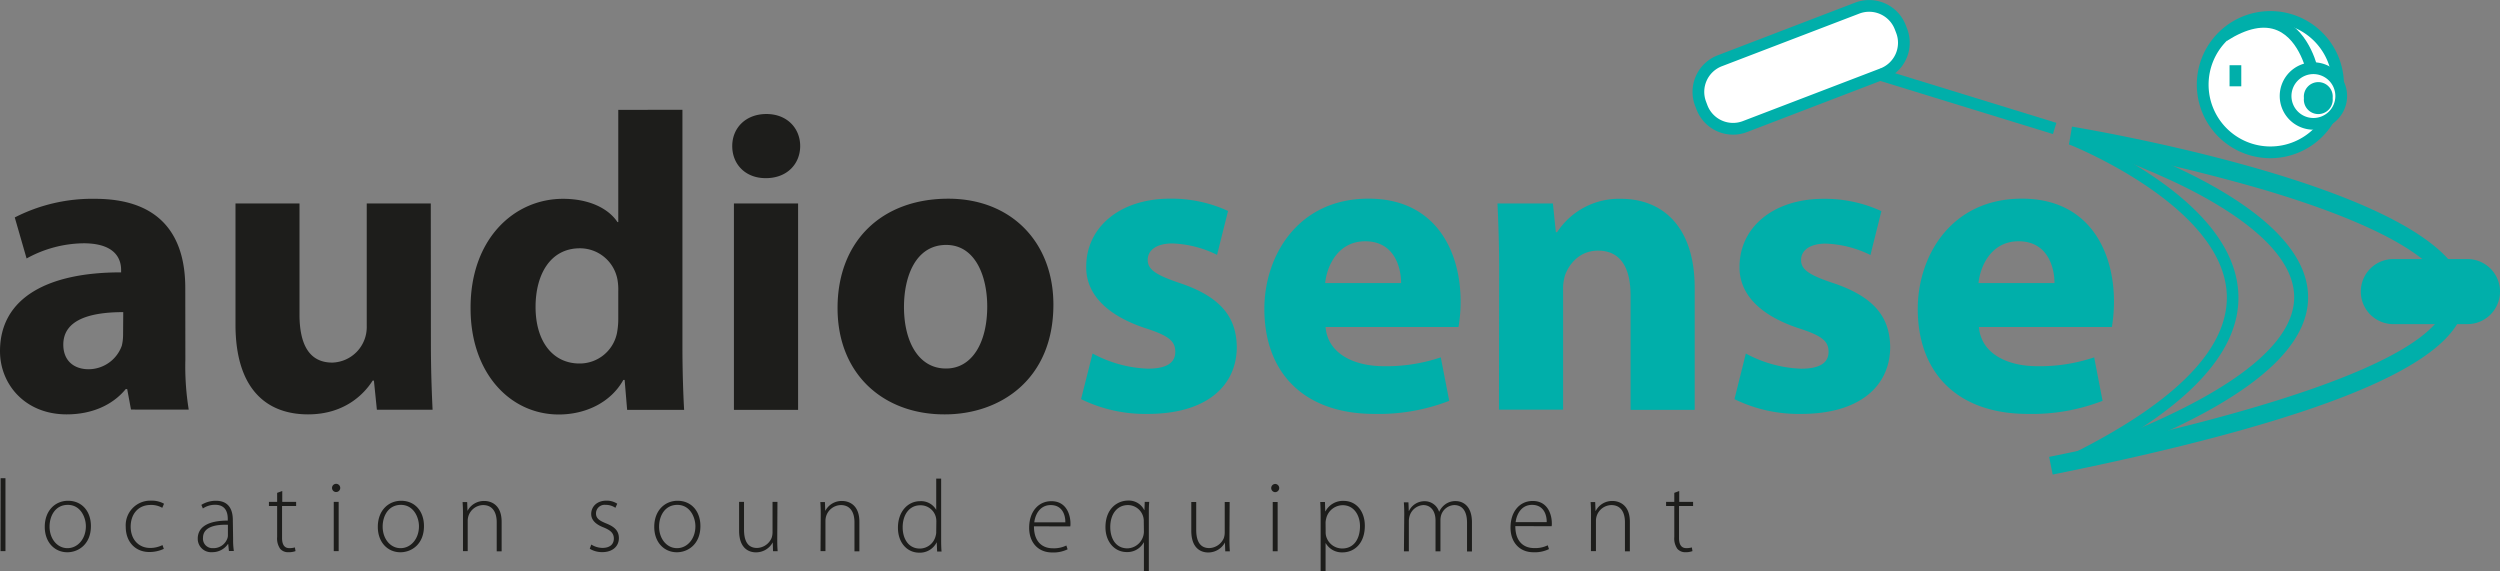
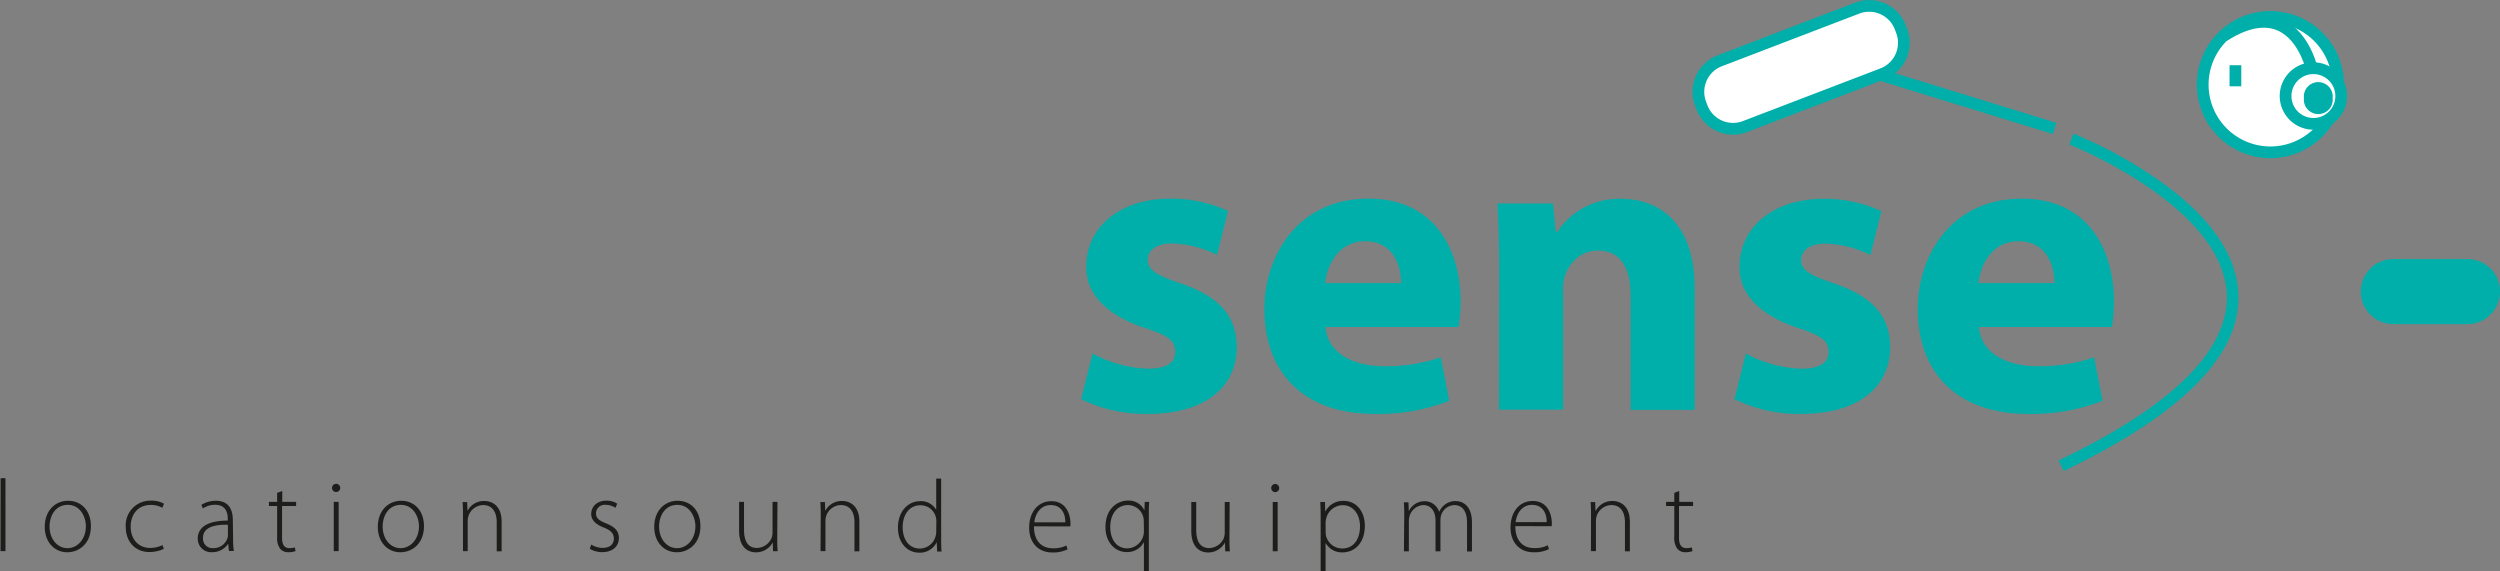
<svg xmlns="http://www.w3.org/2000/svg" viewBox="0 0 609.36 139.28">
  <rect x="0" y="0" width="609.36" height="139.28" fill="#808080" stroke="none" />
  <defs>
    <style>.cls-1{fill:#1d1d1b;}.cls-2{fill:#00afaa;}.cls-3{fill:#fff;}</style>
  </defs>
  <title>Asset 1</title>
  <g id="Layer_2" data-name="Layer 2">
    <g id="Laag_1" data-name="Laag 1">
      <path class="cls-1" d="M408.1,120.13v2.2h-2v1h2v7.57a4.4,4.4,0,0,0,.75,2.88,2.55,2.55,0,0,0,2,.82,4.77,4.77,0,0,0,1.68-.27l-.15-.9a4.51,4.51,0,0,1-1.38.17c-1.27,0-1.75-1-1.75-2.47v-7.8h3.43v-1H409.3v-2.65Zm-20.32,14.2H389v-7.45a4.08,4.08,0,0,1,.15-1,3.84,3.84,0,0,1,3.6-2.77c2.47,0,3.32,2,3.32,4.17v7.1h1.2v-7.2c0-4.5-3.05-5.07-4.2-5.07a4.5,4.5,0,0,0-4.12,2.42h-.05l-.08-2.15h-1.12c.07,1,.1,1.78.1,2.88Zm-18.35-7.07c.22-1.85,1.35-4.2,4-4.2,2.9,0,3.6,2.52,3.57,4.2Zm8.77,1a3.13,3.13,0,0,0,.05-.73c0-1.72-.75-5.42-4.67-5.42-3.1,0-5.4,2.5-5.4,6.5,0,3.52,2.15,6,5.6,6a7.91,7.91,0,0,0,3.77-.77l-.3-.93a6.86,6.86,0,0,1-3.32.68c-2.48,0-4.58-1.53-4.58-5.35Zm-36,6.12h1.2v-7.4a4.29,4.29,0,0,1,.17-1.17,3.72,3.72,0,0,1,3.33-2.7c1.95,0,3,1.6,3,3.75v7.52h1.2v-7.7a4.3,4.3,0,0,1,.2-1.2,3.51,3.51,0,0,1,3.15-2.37c2.08,0,3.13,1.6,3.13,4.3v7h1.2v-7.07c0-4.55-2.75-5.2-3.93-5.2a4.18,4.18,0,0,0-2.85,1,4.71,4.71,0,0,0-1.22,1.63h0a3.67,3.67,0,0,0-3.45-2.6,4.19,4.19,0,0,0-3.9,2.37h-.05l-.08-2.1h-1.12c.07,1,.1,1.78.1,2.88Zm-19.1-7.07a5.27,5.27,0,0,1,.17-1,4.18,4.18,0,0,1,4-3.17c2.72,0,4.22,2.42,4.22,5.12,0,3.2-1.57,5.43-4.32,5.43a4.06,4.06,0,0,1-3.95-3.05,3.74,3.74,0,0,1-.1-.95Zm-1.2,12h1.2v-6.9h.05a4.53,4.53,0,0,0,4.07,2.23c2.9,0,5.45-2.2,5.45-6.48,0-3.52-2.07-6.07-5.15-6.07a4.8,4.8,0,0,0-4.45,2.55h-.05l-.07-2.28h-1.15c.07,1.15.1,2.33.1,3.83Zm-11.1-19.35a1,1,0,0,0,1-1,1,1,0,0,0-.95-1,1,1,0,0,0-1,1,1,1,0,0,0,.92,1Zm.62,2.4h-1.2v12h1.2Zm-11.7,0h-1.2v7.48a4.44,4.44,0,0,1-.22,1.32,4,4,0,0,1-3.55,2.43c-2.38,0-3.18-1.88-3.18-4.48v-6.75h-1.2v7c0,4.52,2.58,5.3,4.1,5.3a4.6,4.6,0,0,0,4.1-2.43h0l.08,2.15h1.12c-.07-.92-.1-1.87-.1-2.92Zm-20.9,7.3a4.15,4.15,0,0,1-4,4c-2.95,0-4.2-2.53-4.2-5.2,0-3.15,1.67-5.35,4.3-5.35a3.88,3.88,0,0,1,3.87,4Zm0,9.65h1.2V125.43c0-1.25,0-2.2.1-3.1h-1.1l-.07,2h-.05a4.18,4.18,0,0,0-3.93-2.32c-2.52,0-5.52,1.87-5.52,6.5,0,3.55,2.22,6.05,5.17,6.05a4.51,4.51,0,0,0,4.15-2.35h.05Zm-26.72-12c.22-1.85,1.35-4.2,4-4.2,2.9,0,3.6,2.52,3.57,4.2Zm8.77,1a3.13,3.13,0,0,0,.05-.73c0-1.72-.75-5.42-4.67-5.42-3.1,0-5.4,2.5-5.4,6.5,0,3.52,2.15,6,5.6,6a7.91,7.91,0,0,0,3.77-.77l-.3-.93a6.86,6.86,0,0,1-3.32.68c-2.48,0-4.58-1.53-4.58-5.35Zm-32.67,1.27a3.11,3.11,0,0,1-.13,1,4,4,0,0,1-3.85,3.13c-2.85,0-4.2-2.48-4.2-5.18,0-3.1,1.65-5.37,4.28-5.37A3.83,3.83,0,0,1,228.1,126a4.28,4.28,0,0,1,.13,1.1Zm0-12.92v7.62h0a4.24,4.24,0,0,0-3.93-2.12c-2.95,0-5.42,2.5-5.4,6.5,0,3.57,2.2,6.05,5.18,6.05a4.55,4.55,0,0,0,4.27-2.55h0l.1,2.27h1.08c-.08-.85-.1-1.9-.1-2.77v-15ZM200,134.33h1.2v-7.45a4.08,4.08,0,0,1,.15-1,3.84,3.84,0,0,1,3.6-2.77c2.47,0,3.32,2,3.32,4.17v7.1h1.2v-7.2c0-4.5-3-5.07-4.2-5.07a4.5,4.5,0,0,0-4.12,2.42h0l-.08-2.15h-1.12c.07,1,.1,1.78.1,2.88Zm-10.5-12h-1.2v7.48a4.14,4.14,0,0,1-.23,1.32,4,4,0,0,1-3.55,2.43c-2.37,0-3.17-1.88-3.17-4.48v-6.75h-1.2v7c0,4.52,2.57,5.3,4.1,5.3a4.61,4.61,0,0,0,4.1-2.43h0l.07,2.15h1.13c-.08-.92-.1-1.87-.1-2.92ZM165,133.61c-2.45,0-4.35-2.25-4.35-5.25,0-2.58,1.38-5.3,4.45-5.3s4.4,3,4.4,5.22c0,3.08-2,5.33-4.47,5.33Zm0,1c2.65,0,5.72-1.93,5.72-6.38,0-3.67-2.25-6.17-5.57-6.17-3,0-5.68,2.27-5.68,6.37,0,3.75,2.4,6.18,5.5,6.18Zm-21.25-.85a5.89,5.89,0,0,0,3.05.82c2.45,0,4.05-1.37,4.05-3.42,0-1.83-1.15-2.8-3.1-3.58-1.63-.67-2.48-1.2-2.48-2.45a2.09,2.09,0,0,1,2.33-2.07,4.06,4.06,0,0,1,2.4.72l.45-1a4.66,4.66,0,0,0-2.65-.75c-2.33,0-3.7,1.5-3.7,3.25,0,1.45,1.07,2.52,3,3.27,1.72.7,2.52,1.4,2.52,2.73s-.9,2.27-2.8,2.27a5.32,5.32,0,0,1-2.7-.82Zm-30.9.57H114v-7.45a4.08,4.08,0,0,1,.15-1,3.84,3.84,0,0,1,3.6-2.77c2.47,0,3.32,2,3.32,4.17v7.1h1.2v-7.2c0-4.5-3-5.07-4.2-5.07a4.5,4.5,0,0,0-4.12,2.42h0l-.08-2.15h-1.12c.07,1,.1,1.78.1,2.88Zm-15.23-.72c-2.45,0-4.35-2.25-4.35-5.25,0-2.58,1.38-5.3,4.45-5.3s4.4,3,4.4,5.22c0,3.08-2,5.33-4.47,5.33Zm0,1c2.65,0,5.72-1.93,5.72-6.38,0-3.67-2.25-6.17-5.57-6.17-3,0-5.68,2.27-5.68,6.37,0,3.75,2.4,6.18,5.5,6.18ZM81.93,119.93a1,1,0,0,0,1-1,1,1,0,0,0-1-1,1,1,0,0,0-1,1,1,1,0,0,0,.92,1Zm.62,2.4h-1.2v12h1.2Zm-15-2.2v2.2h-2v1h2v7.57a4.4,4.4,0,0,0,.75,2.88,2.55,2.55,0,0,0,2.05.82,4.77,4.77,0,0,0,1.68-.27l-.15-.9a4.51,4.51,0,0,1-1.38.17c-1.27,0-1.75-1-1.75-2.47v-7.8h3.43v-1H68.8v-2.65Zm-12,10.35a2,2,0,0,1-.12.73,3.59,3.59,0,0,1-3.55,2.4,2.3,2.3,0,0,1-2.4-2.5c0-2.88,3.45-3.28,6.07-3.2Zm1.2-3.7c0-2.12-.67-4.72-4.15-4.72a6.67,6.67,0,0,0-3.52,1l.37.88a5.23,5.23,0,0,1,3-.9c2.85,0,3.07,2.35,3.07,3.52v.33c-4.9,0-7.32,1.62-7.32,4.4a3.26,3.26,0,0,0,3.52,3.3,4.59,4.59,0,0,0,3.85-2h.05l.18,1.72H57a18,18,0,0,1-.18-2.85Zm-17.15,6.08a6.64,6.64,0,0,1-3,.7c-2.77,0-4.75-2.05-4.75-5.2,0-2.83,1.65-5.28,4.88-5.28a5.36,5.36,0,0,1,2.82.7l.43-1a6.1,6.1,0,0,0-3.15-.75,6,6,0,0,0-6.18,6.4c0,3.6,2.3,6.12,5.75,6.12a8.25,8.25,0,0,0,3.53-.77Zm-23.17.75c-2.45,0-4.35-2.25-4.35-5.25,0-2.58,1.37-5.3,4.45-5.3s4.4,3,4.4,5.22c0,3.08-2,5.33-4.48,5.33Zm0,1c2.65,0,5.73-1.93,5.73-6.38,0-3.67-2.25-6.17-5.58-6.17-3,0-5.67,2.27-5.67,6.37,0,3.75,2.4,6.18,5.5,6.18Zm-16.3-.28h1.2V116.56H.15Z" />
-       <path class="cls-1" d="M230.53,89.82c-6.58,0-10.19-6.48-10.19-15,0-7.51,2.89-15.12,10.29-15.12,7.1,0,10,7.61,10,15,0,9-3.81,15.12-10,15.12ZM230.32,101c13.38,0,26.44-8.43,26.44-26.75,0-15.22-10.29-25.82-25.61-25.82-16.26,0-27,10.39-27,26.65s11.32,25.92,26,25.92ZM186.71,43.42c5.14,0,8.33-3.49,8.33-7.82s-3.19-7.81-8.23-7.81-8.33,3.39-8.33,7.81,3.19,7.82,8.12,7.82Zm7.82,6.18H178.89V99.9h15.64Zm-43.83,28a18.84,18.84,0,0,1-.3,3.49,9.26,9.26,0,0,1-9.16,7.51c-6.48,0-10.7-5.35-10.7-13.78,0-7.92,3.6-14.3,10.8-14.3a9.3,9.3,0,0,1,9.16,7.61,14,14,0,0,1,.2,2.88Zm0-50.82V54.12h-.2c-2.27-3.39-7-5.66-13.27-5.66-12,0-22.63,9.88-22.53,26.75,0,15.64,9.57,25.82,21.5,25.82,6.48,0,12.65-2.88,15.74-8.43h.31l.61,7.3h13.89c-.2-3.4-.41-9.36-.41-15V26.76ZM105,49.6H89.39V79.53A8.65,8.65,0,0,1,81,88.38C75.4,88.38,73,84,73,76.65V49.6H57.4V79.12C57.4,94.65,64.81,101,75.09,101c9.06,0,13.79-5.14,15.74-8.23h.31l.72,7.1h13.58c-.2-4.22-.41-9.57-.41-16.15Zm-75,32a11.49,11.49,0,0,1-.31,2.67A8.64,8.64,0,0,1,21.6,90c-3.5,0-6.17-2-6.17-6,0-6,6.38-7.92,14.61-7.92ZM45.16,70.17c0-11.83-5.25-21.71-22-21.71A41.37,41.37,0,0,0,3.6,53L6.48,63a29.38,29.38,0,0,1,13.89-3.7c7.71,0,9.15,3.8,9.15,6.48v.61C11.73,66.36,0,72.54,0,85.6,0,93.62,6.07,101,16.25,101c6,0,11.11-2.16,14.4-6.17H31l.93,5H46a65.91,65.91,0,0,1-.82-12.14Z" />
      <path class="cls-2" d="M482.25,69c.41-4.12,3.09-10.19,9.77-10.19,7.1,0,8.75,6.38,8.75,10.19Zm32.51,10.7a38.06,38.06,0,0,0,.51-6.18c0-12.44-6.17-25.1-22.43-25.1-17.38,0-25.4,14.1-25.4,26.85,0,15.74,9.77,25.62,26.85,25.62a47.54,47.54,0,0,0,18.2-3.19l-2.05-10.6a41.46,41.46,0,0,1-13.89,2.16c-7.31,0-13.68-3.08-14.2-9.56Zm-92,17.59a35.64,35.64,0,0,0,16.25,3.6c14.41,0,21.71-6.89,21.71-16.36-.1-7.3-4-12.14-13.58-15.43C441,67.08,439,65.75,439,63.38s2.16-4,6-4a26.64,26.64,0,0,1,10.91,2.78l2.67-10.7a33,33,0,0,0-14.09-3C432.05,48.46,424,55.56,424,65c-.11,5.86,3.9,11.52,14.4,15,5.76,1.85,7.3,3.18,7.3,5.76s-2,4.11-6.69,4.11a30.55,30.55,0,0,1-13.47-3.7Zm-57.4,2.57H381v-29a11.31,11.31,0,0,1,.51-3.91c1.13-2.88,3.7-5.86,8-5.86,5.66,0,7.93,4.42,7.93,10.9V99.9h15.63V70.17c0-14.81-7.71-21.71-18-21.71a18,18,0,0,0-15.53,8.13h-.31l-.72-7H365c.2,4.52.41,9.77.41,16ZM323,69c.41-4.12,3.08-10.19,9.77-10.19,7.1,0,8.74,6.38,8.74,10.19Zm32.5,10.7a36.68,36.68,0,0,0,.52-6.18c0-12.44-6.17-25.1-22.43-25.1-17.38,0-25.41,14.1-25.41,26.85,0,15.74,9.78,25.62,26.85,25.62a47.56,47.56,0,0,0,18.21-3.19l-2.06-10.6a41.36,41.36,0,0,1-13.88,2.16c-7.31,0-13.69-3.08-14.2-9.56Zm-92,17.59a35.64,35.64,0,0,0,16.25,3.6c14.41,0,21.71-6.89,21.71-16.36-.1-7.3-4-12.14-13.58-15.43-6.17-2.06-8.13-3.39-8.13-5.76s2.16-4,6-4a26.54,26.54,0,0,1,10.9,2.78l2.68-10.7a33,33,0,0,0-14.09-3c-12.45,0-20.48,7.1-20.48,16.57-.1,5.86,3.91,11.52,14.41,15,5.76,1.85,7.3,3.18,7.3,5.76s-1.95,4.11-6.69,4.11a30.51,30.51,0,0,1-13.47-3.7Z" />
-       <path class="cls-2" d="M502.75,115.12l-1.09-3.21c38-12.89,57.86-26.65,57.53-39.79-.28-11.21-14.92-20.75-27.16-26.79a186,186,0,0,0-27.45-10.67l.92-3.26c2.31.65,56.47,16.31,57.08,40.63C563,87,542.83,101.51,502.75,115.12Z" />
-       <path class="cls-2" d="M500.33,115.67l-.87-4.31c36.34-7.33,97.28-22.15,97-39-.14-8.42-16.32-17.78-45.56-26.37A464.54,464.54,0,0,0,504.3,35.2l.73-4.34c9.77,1.65,95.45,16.81,95.84,41.41.12,7.59-7.3,14.64-22.68,21.54C561.67,101.23,535.47,108.58,500.33,115.67Z" />
      <path class="cls-3" d="M414.85,26.19a8.13,8.13,0,0,0,10.46,4.67L458.86,18a8.13,8.13,0,0,0,4.67-10.46l-.35-.91A8.12,8.12,0,0,0,452.72,2L419.17,14.82a8.13,8.13,0,0,0-4.67,10.46Z" />
      <path class="cls-2" d="M422.43,32.82a9.54,9.54,0,0,1-8.91-6.12h0l-.35-.91a9.54,9.54,0,0,1,5.49-12.3L452.21.63a9.56,9.56,0,0,1,12.3,5.49l.35.91a9.54,9.54,0,0,1-5.49,12.3L425.82,32.19A9.41,9.41,0,0,1,422.43,32.82Zm-6.25-7.14a6.69,6.69,0,0,0,8.62,3.84l33.55-12.85a6.69,6.69,0,0,0,3.84-8.62l-.35-.91a6.7,6.7,0,0,0-8.61-3.84L419.68,16.15a6.69,6.69,0,0,0-3.84,8.62Z" />
      <path class="cls-3" d="M569.9,20.63A16.5,16.5,0,1,1,553.4,4.14a16.5,16.5,0,0,1,16.5,16.49" />
      <path class="cls-2" d="M553.4,38.56a17.93,17.93,0,1,1,17.92-17.93A17.94,17.94,0,0,1,553.4,38.56Zm0-33a15.07,15.07,0,1,0,15.07,15.06A15.08,15.08,0,0,0,553.4,5.57Z" />
      <path class="cls-3" d="M570.66,23.41a6.78,6.78,0,1,1-6.77-6.78,6.78,6.78,0,0,1,6.77,6.78" />
      <path class="cls-2" d="M563.89,31.61a8.21,8.21,0,1,1,8.2-8.2A8.21,8.21,0,0,1,563.89,31.61Zm0-13.55a5.35,5.35,0,1,0,5.34,5.35A5.36,5.36,0,0,0,563.89,18.06Z" />
      <path class="cls-2" d="M568.57,23.91a3.52,3.52,0,1,1-7,0,3.52,3.52,0,1,1,7,0" />
      <path class="cls-2" d="M562.31,18c0-.08-1.65-8.19-7.19-10.58-3.28-1.42-7.42-.57-12.29,2.51L541.3,7.47c5.72-3.62,10.76-4.53,15-2.71,6.92,3,8.77,12.27,8.84,12.66Z" />
      <rect class="cls-2" x="543.44" y="15.9" width="2.86" height="5.14" />
      <rect class="cls-2" x="477.92" y="2.24" width="2.86" height="44.93" transform="translate(314.78 475.6) rotate(-72.9)" />
      <path class="cls-2" d="M609.36,71.09A7.93,7.93,0,0,1,601.44,79H583.08a7.93,7.93,0,0,1,0-15.85h18.36a7.92,7.92,0,0,1,7.92,7.92" />
      <path class="cls-2" d="M503,114.81l-1.23-2.58c27.67-13.23,41.45-26.81,41-40.36-.77-21.62-38-36.51-38.41-36.65l1.05-2.66A110,110,0,0,1,525,43.11c13.3,9.07,20.23,18.71,20.59,28.66C546.14,86.56,531.81,101,503,114.81Z" />
    </g>
  </g>
</svg>